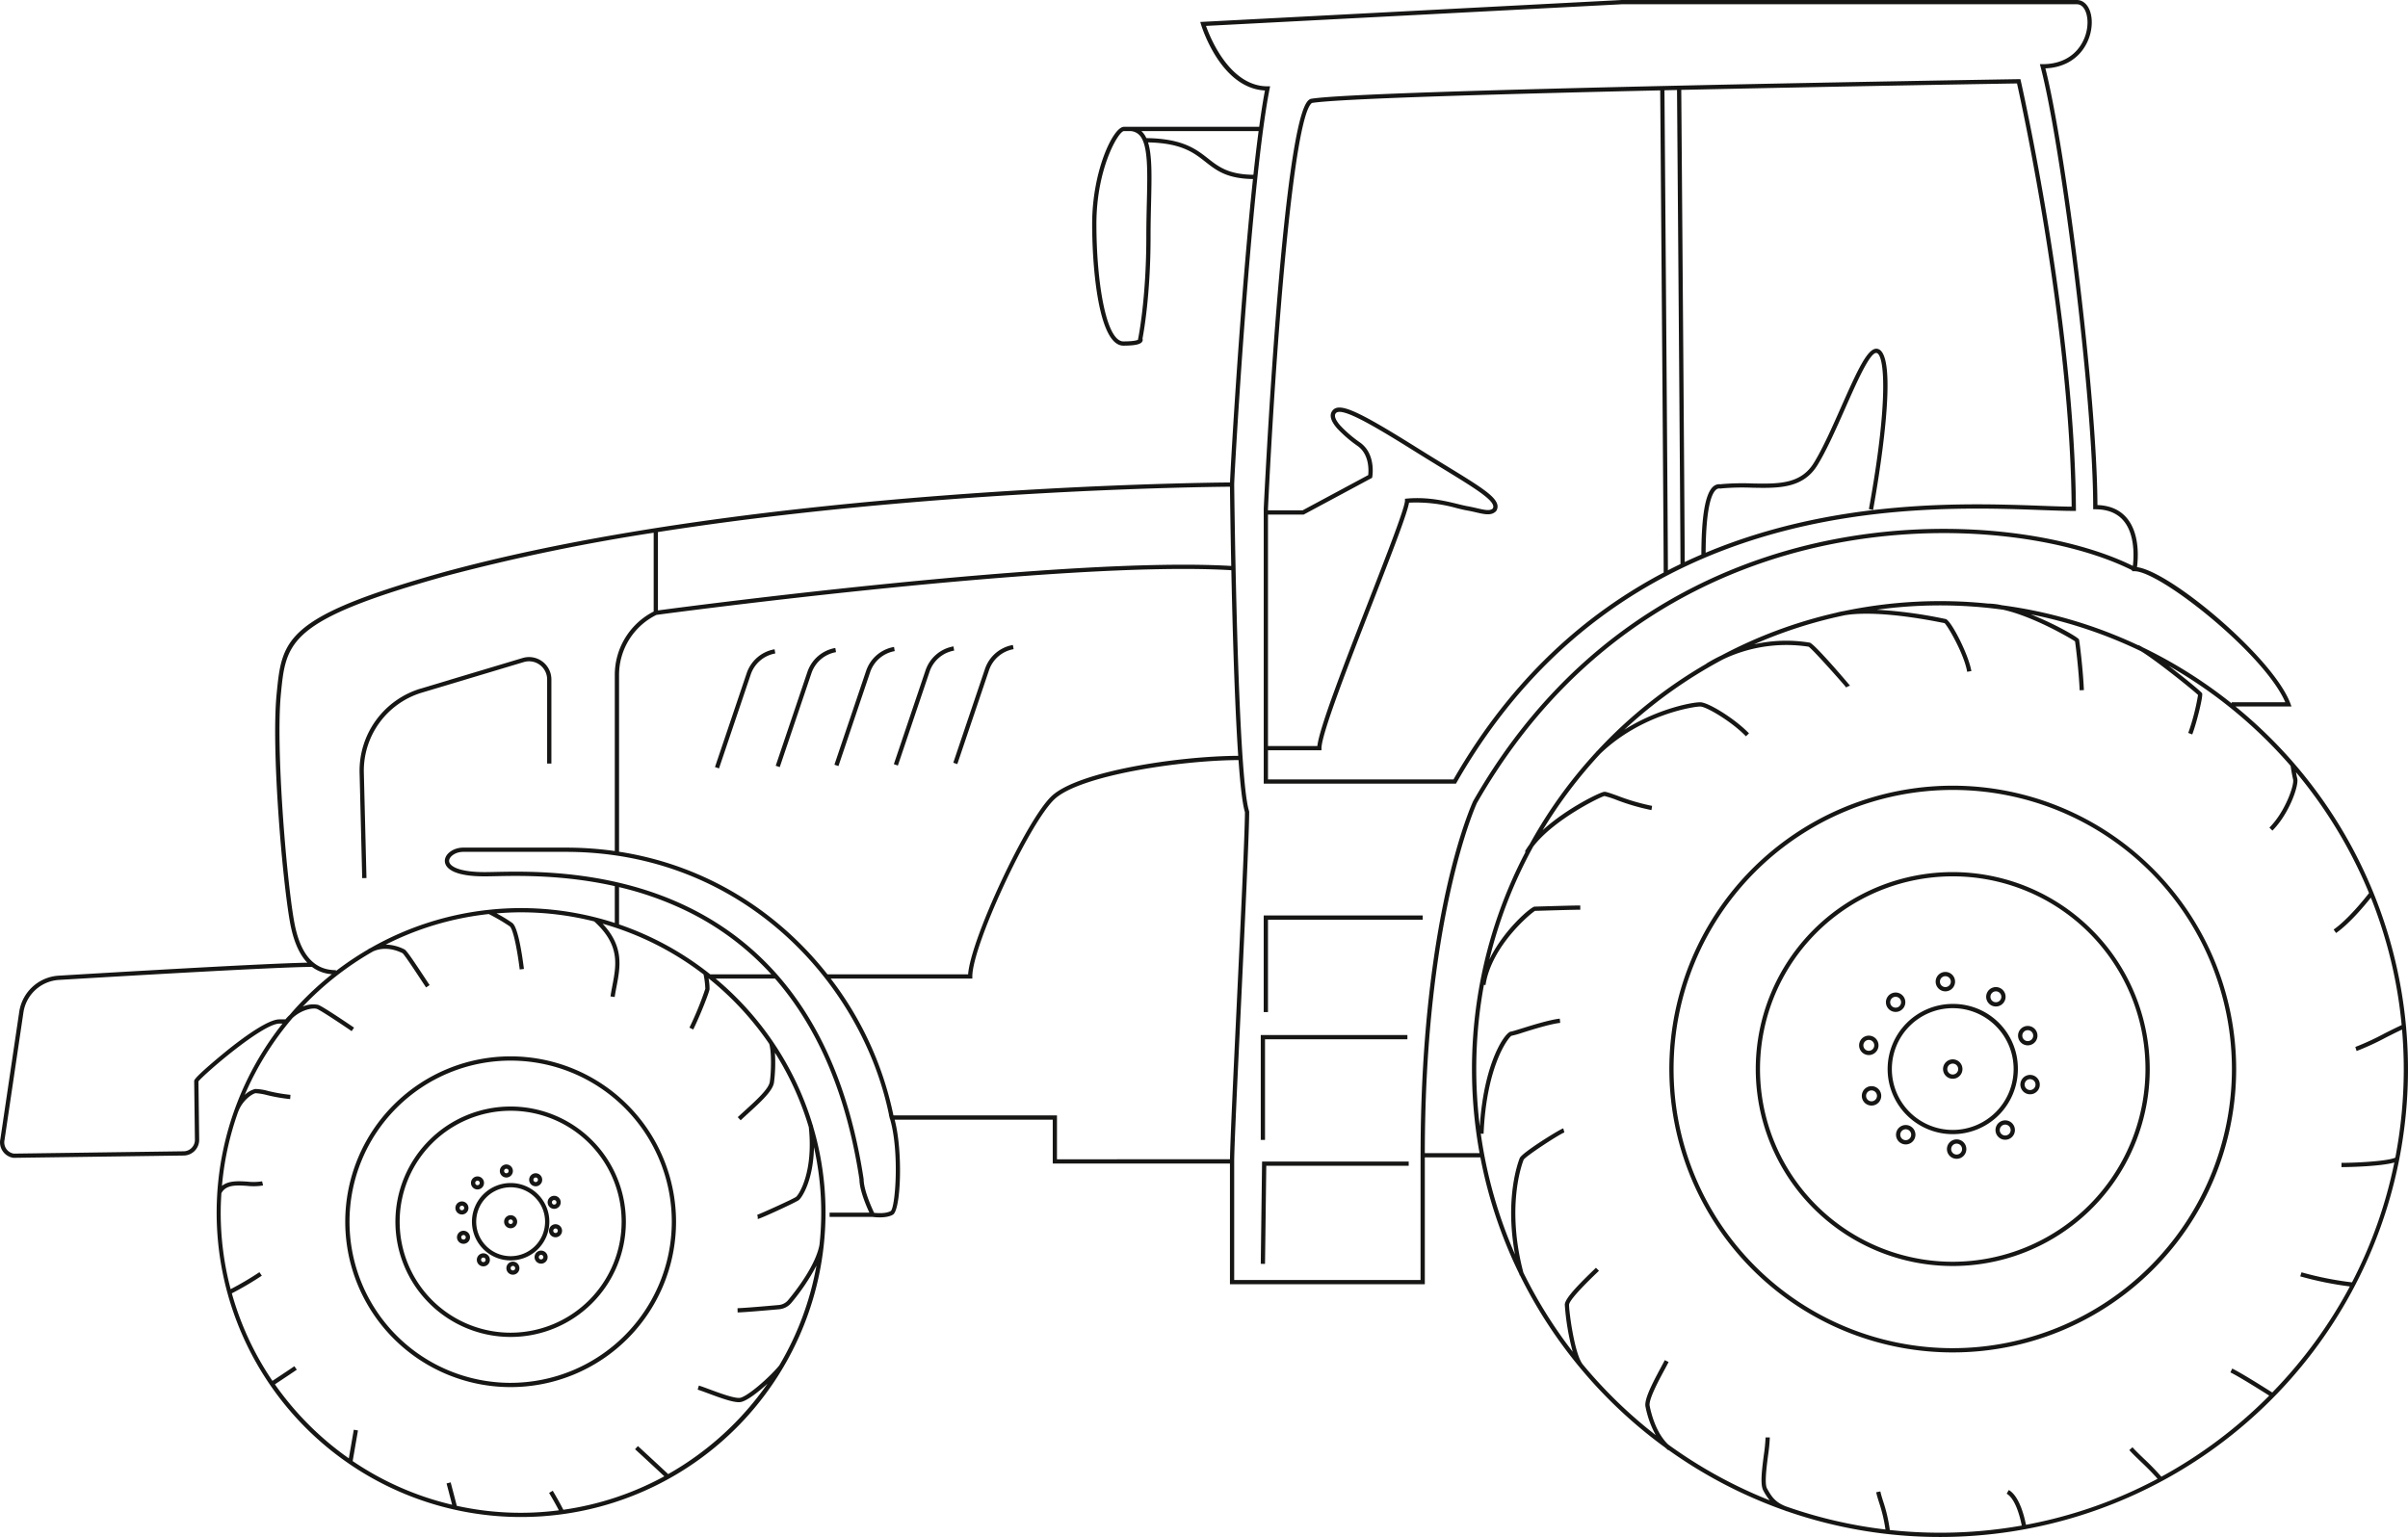
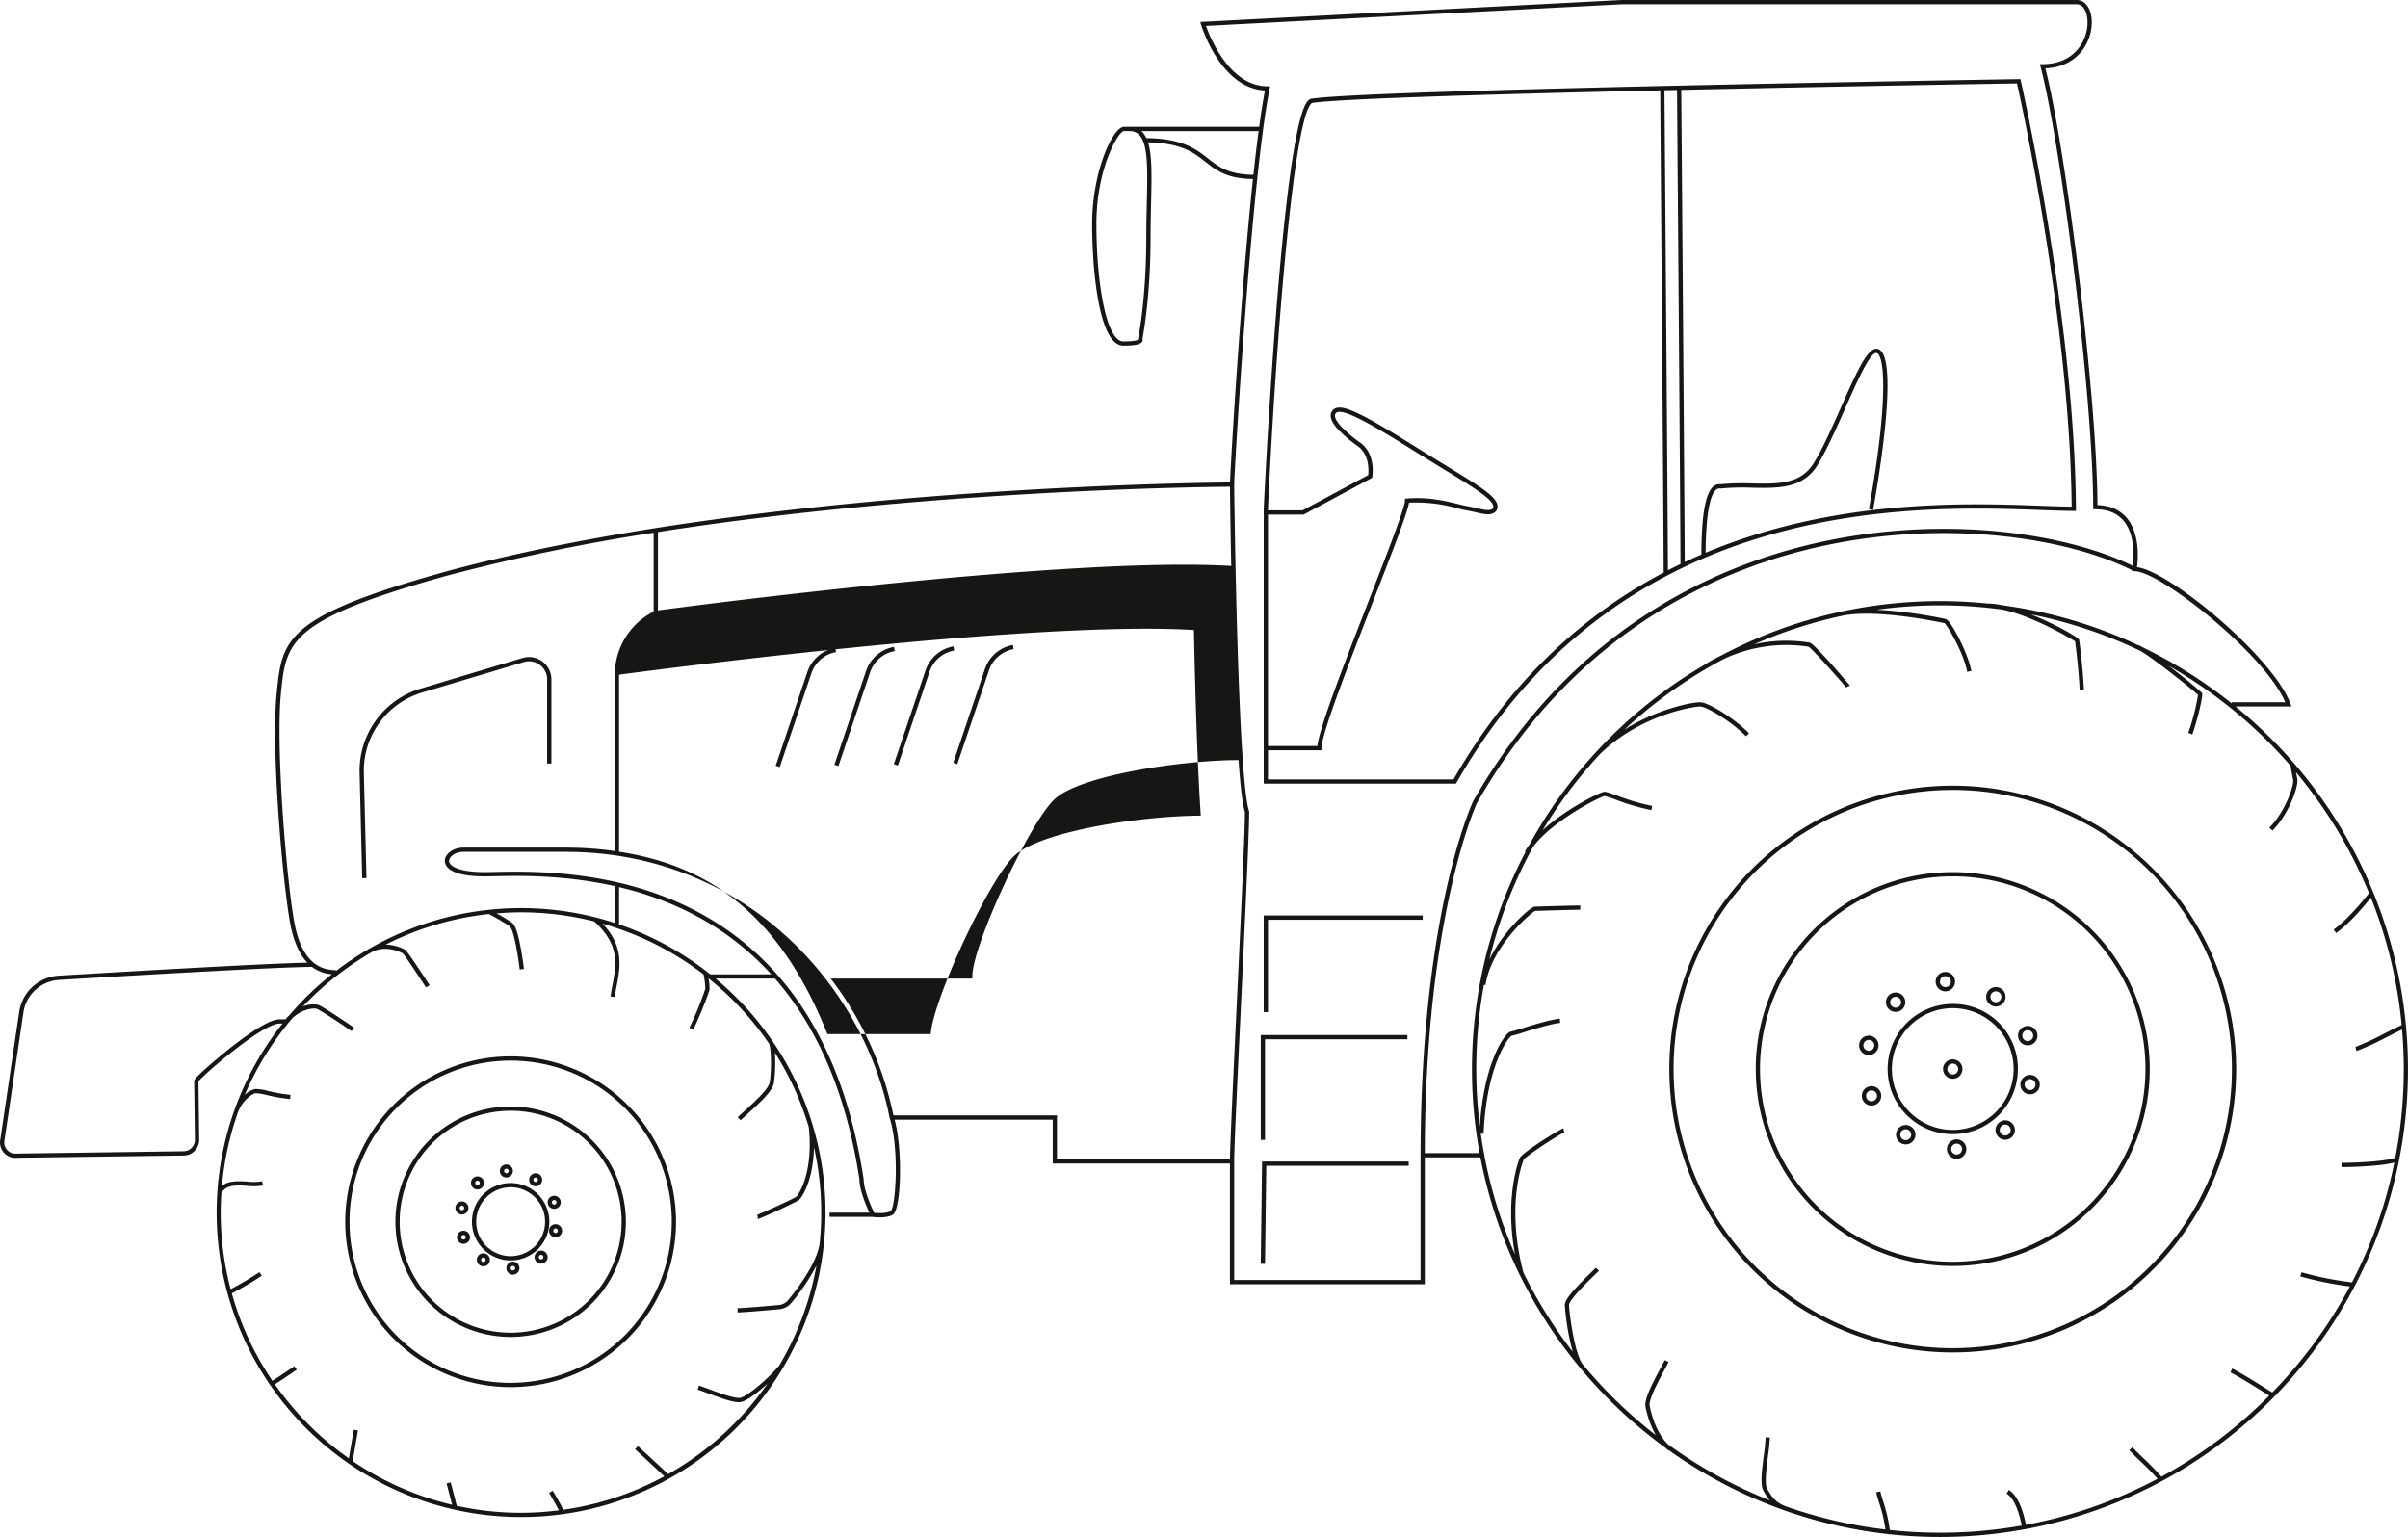
<svg xmlns="http://www.w3.org/2000/svg" width="880" height="561.784" viewBox="0 0 880 561.784">
  <g id="Gruppe_5571" data-name="Gruppe 5571" transform="translate(-50.366 -64.197)">
    <path id="Pfad_1849" data-name="Pfad 1849" d="M417.917,339.935c60.207-105.249,167.846-101.311,213.809-99.623,4.6.169,8.584.314,11.759.314h.784l-.006-.782c-.476-69.739-19.954-155.57-20.152-156.428l-.141-.614-.628.011c-9.789.155-239.941,3.874-258.7,7.2l-.258.093c-1.6.941-6.479,3.8-12.337,77.3-2.879,36.142-4.583,72.045-4.6,72.4l0,100.514h70.252Zm77.239-77.607c-.056-20.149-1.177-164.112-1.265-175.455q2.295-.051,4.589-.1c.106,13.455,1.242,157.031,1.265,173.272Q497.445,261.148,495.155,262.328ZM642.7,239.068c-3.011-.02-6.7-.155-10.918-.309-27.042-.995-75.3-2.752-122.842,17.155.1-16.32,2.1-21.551,3.79-23.015a1.722,1.722,0,0,1,1.455-.465,2.438,2.438,0,0,0,.766-.057,88.231,88.231,0,0,1,10.868-.238c9.606.2,18.673.372,23.978-8.227,3.325-5.387,6.764-13.153,10.089-20.665,4.11-9.292,9.161-20.841,11.535-20.345,2.807.623,4.527,16.667-2.818,57.06l1.53.278c1.729-9.5,9.929-57.012,1.624-58.857-3.381-.732-7.067,7.168-13.292,21.234-3.305,7.463-6.722,15.182-9.991,20.478-4.839,7.84-13.079,7.669-22.624,7.49a89.122,89.122,0,0,0-11.061.246c-.086.009-.171.022-.386.064a3.3,3.3,0,0,0-2.694.83c-2.871,2.492-4.287,10.632-4.331,24.845q-3.045,1.306-6.083,2.741c-.053-19.4-1.161-159.446-1.264-172.575,58.9-1.309,116.017-2.249,122.7-2.357C624.483,92.212,642.113,172.755,642.7,239.068ZM382.682,215.643a45.3,45.3,0,0,1-7.218-6.184c-1.237-1.413-2.543-3.331-1.733-4.463,1.75-2.456,11.832,3.157,28.644,13.685,3.947,2.472,7.533,4.665,10.734,6.622,10.629,6.5,17.651,10.8,18.2,13.436a1.327,1.327,0,0,1-.16,1c-1,1-3.111.513-5.785-.106-1.026-.238-2.13-.494-3.3-.7-1.037-.18-2.254-.477-3.663-.821-4.626-1.127-10.967-2.674-18.631-2l-.71.062v.712c0,2.537-6.736,19.857-13.251,36.6-8.867,22.795-18.024,46.334-18.765,53.068H349V241.971h13.029l25.024-13.444.065-.373C387.172,227.813,388.483,219.786,382.682,215.643ZM349,338.772V328.117h19.555v-.777c0-5.186,9.938-30.738,18.709-53.283,7.7-19.79,12.626-32.577,13.282-36.442a54.686,54.686,0,0,1,17.493,2.015c1.435.35,2.675.653,3.762.841,1.143.2,2.218.448,3.218.679,3.139.726,5.62,1.3,7.322-.412a2.889,2.889,0,0,0,.494-2.318c-.687-3.3-6.778-7.02-18.911-14.443-3.2-1.954-6.778-4.146-10.719-6.613-22.078-13.823-28.394-16.553-30.738-13.273-1.124,1.573-.507,3.725,1.831,6.392a46.978,46.978,0,0,0,7.482,6.427c4.357,3.111,4.019,9.083,3.851,10.616l-23.995,12.89H349v-.549c2.691-57.146,9.175-143.463,16.063-148.349,9.421-1.575,68.179-3.268,127.275-4.609.09,11.664,1.242,159.6,1.267,176.236-28.292,14.913-55.476,38.5-76.81,75.626Z" transform="translate(164.748 10.318)" fill="#161615" />
    <path id="Pfad_1850" data-name="Pfad 1850" d="M405.538,279.447h-58.1v35.318H349V281h56.541Z" transform="translate(164.749 119.371)" fill="#161615" />
    <path id="Pfad_1851" data-name="Pfad 1851" d="M348.3,309.109h52.037v-1.555H346.747v38.334H348.3Z" transform="translate(164.363 134.958)" fill="#161615" />
    <path id="Pfad_1852" data-name="Pfad 1852" d="M346.747,374.685l1.555.021.46-35.851h52.048V337.3H347.228Z" transform="translate(164.363 151.454)" fill="#161615" />
-     <path id="Pfad_1853" data-name="Pfad 1853" d="M230.031,225.6l-11.586,34.3,1.474.5L231.5,226.1a11.591,11.591,0,0,1,8.988-7.714l-.266-1.53A13.136,13.136,0,0,0,230.031,225.6Z" transform="translate(93.211 84.66)" fill="#161615" />
    <path id="Pfad_1854" data-name="Pfad 1854" d="M254.5,216.551a13.141,13.141,0,0,0-10.195,8.746l-11.585,34.3,1.472.5,11.586-34.306a11.591,11.591,0,0,1,8.988-7.714Z" transform="translate(101.129 84.49)" fill="#161615" />
    <path id="Pfad_1855" data-name="Pfad 1855" d="M268.3,216.307a13.136,13.136,0,0,0-10.193,8.746l-11.586,34.3,1.472.5,11.586-34.306a11.588,11.588,0,0,1,8.988-7.714Z" transform="translate(108.781 84.355)" fill="#161615" />
    <path id="Pfad_1856" data-name="Pfad 1856" d="M282.271,216.181a13.143,13.143,0,0,0-10.195,8.746l-11.585,34.3,1.472.5,11.586-34.306a11.591,11.591,0,0,1,8.989-7.714Z" transform="translate(116.529 84.285)" fill="#161615" />
    <path id="Pfad_1857" data-name="Pfad 1857" d="M296.511,217.376l-.267-1.53a13.141,13.141,0,0,0-10.195,8.746l-11.585,34.3,1.472.5,11.585-34.306A11.593,11.593,0,0,1,296.511,217.376Z" transform="translate(124.277 84.099)" fill="#161615" />
    <path id="Pfad_1858" data-name="Pfad 1858" d="M546.37,248.929A103.574,103.574,0,1,0,649.944,352.5,103.693,103.693,0,0,0,546.37,248.929Zm0,205.594A102.02,102.02,0,1,1,648.389,352.5,102.135,102.135,0,0,1,546.37,454.523Z" transform="translate(217.628 102.446)" fill="#161615" />
    <path id="Pfad_1859" data-name="Pfad 1859" d="M535.1,269.246a71.99,71.99,0,1,0,71.989,71.99A72.074,72.074,0,0,0,535.1,269.246Zm0,142.425a70.435,70.435,0,1,1,70.434-70.434A70.514,70.514,0,0,1,535.1,411.671Z" transform="translate(228.895 113.713)" fill="#161615" />
    <path id="Pfad_1860" data-name="Pfad 1860" d="M517.912,300.242a23.8,23.8,0,1,0,23.8,23.805A23.64,23.64,0,0,0,517.912,300.242Zm0,46.054a22.25,22.25,0,1,1,22.247-22.249A22.273,22.273,0,0,1,517.912,346.3Z" transform="translate(246.085 130.902)" fill="#161615" />
    <path id="Pfad_1861" data-name="Pfad 1861" d="M508.952,299.812a3.546,3.546,0,1,0-3.548-3.546A3.55,3.55,0,0,0,508.952,299.812Zm0-5.537a1.991,1.991,0,1,1-1.993,1.991A1.994,1.994,0,0,1,508.952,294.275Z" transform="translate(252.349 126.731)" fill="#161615" />
    <path id="Pfad_1862" data-name="Pfad 1862" d="M497.257,304.654a3.546,3.546,0,1,0-3.546-3.546A3.549,3.549,0,0,0,497.257,304.654Zm0-5.537a1.991,1.991,0,1,1-1.991,1.991A1.994,1.994,0,0,1,497.257,299.117Z" transform="translate(245.864 129.416)" fill="#161615" />
    <path id="Pfad_1863" data-name="Pfad 1863" d="M490.954,314.794a3.547,3.547,0,1,0-3.548-3.546A3.552,3.552,0,0,0,490.954,314.794Zm0-5.539a1.992,1.992,0,1,1-1.993,1.993A2,2,0,0,1,490.954,309.256Z" transform="translate(242.368 135.039)" fill="#161615" />
    <path id="Pfad_1864" data-name="Pfad 1864" d="M491.593,319.576a3.548,3.548,0,1,0,3.546,3.549A3.551,3.551,0,0,0,491.593,319.576Zm0,5.54a1.993,1.993,0,1,1,1.991-1.991A1.994,1.994,0,0,1,491.593,325.116Z" transform="translate(242.723 141.624)" fill="#161615" />
    <path id="Pfad_1865" data-name="Pfad 1865" d="M499.632,328.712a3.547,3.547,0,1,0,3.546,3.546A3.55,3.55,0,0,0,499.632,328.712Zm0,5.539a1.992,1.992,0,1,1,1.991-1.993A2,2,0,0,1,499.632,334.251Z" transform="translate(247.181 146.691)" fill="#161615" />
    <path id="Pfad_1866" data-name="Pfad 1866" d="M511.6,332.092a3.547,3.547,0,1,0,3.546,3.546A3.549,3.549,0,0,0,511.6,332.092Zm0,5.539a1.992,1.992,0,1,1,1.991-1.993A2,2,0,0,1,511.6,337.631Z" transform="translate(253.818 148.565)" fill="#161615" />
    <path id="Pfad_1867" data-name="Pfad 1867" d="M523.018,327.615a3.547,3.547,0,1,0,3.546,3.547A3.551,3.551,0,0,0,523.018,327.615Zm0,5.539a1.992,1.992,0,1,1,1.991-1.991A1.994,1.994,0,0,1,523.018,333.154Z" transform="translate(260.15 146.083)" fill="#161615" />
    <path id="Pfad_1868" data-name="Pfad 1868" d="M528.865,316.928a3.546,3.546,0,1,0,3.546,3.546A3.551,3.551,0,0,0,528.865,316.928Zm0,5.537a1.991,1.991,0,1,1,1.991-1.991A2,2,0,0,1,528.865,322.465Z" transform="translate(263.392 140.156)" fill="#161615" />
    <path id="Pfad_1869" data-name="Pfad 1869" d="M528.317,312.51a3.547,3.547,0,1,0-3.546-3.548A3.551,3.551,0,0,0,528.317,312.51Zm0-5.539a1.992,1.992,0,1,1-1.991,1.991A1.994,1.994,0,0,1,528.317,306.972Z" transform="translate(263.089 133.772)" fill="#161615" />
    <path id="Pfad_1870" data-name="Pfad 1870" d="M520.827,303.375a3.547,3.547,0,1,0-3.548-3.546A3.55,3.55,0,0,0,520.827,303.375Zm0-5.539a1.992,1.992,0,1,1-1.993,1.993A2,2,0,0,1,520.827,297.837Z" transform="translate(258.934 128.706)" fill="#161615" />
    <path id="Pfad_1871" data-name="Pfad 1871" d="M510.686,313.274a3.546,3.546,0,1,0,3.546,3.546A3.549,3.549,0,0,0,510.686,313.274Zm0,5.537a1.991,1.991,0,1,1,1.991-1.991A1.994,1.994,0,0,1,510.686,318.811Z" transform="translate(253.312 138.13)" fill="#161615" />
    <path id="Pfad_1872" data-name="Pfad 1872" d="M191.972,312.569a60.445,60.445,0,1,0,60.446,60.445A60.514,60.514,0,0,0,191.972,312.569Zm0,119.335a58.89,58.89,0,1,1,58.892-58.89A58.959,58.959,0,0,1,191.972,431.9Z" transform="translate(45.009 137.739)" fill="#161615" />
    <path id="Pfad_1873" data-name="Pfad 1873" d="M185.432,324.362a42.112,42.112,0,1,0,42.112,42.112A42.159,42.159,0,0,0,185.432,324.362Zm0,82.669a40.557,40.557,0,1,1,40.557-40.557A40.6,40.6,0,0,1,185.432,407.031Z" transform="translate(51.549 144.279)" fill="#161615" />
    <path id="Pfad_1874" data-name="Pfad 1874" d="M175.454,370.638A14.142,14.142,0,1,0,161.312,356.5,14.158,14.158,0,0,0,175.454,370.638Zm0-26.729A12.587,12.587,0,1,1,162.867,356.5,12.6,12.6,0,0,1,175.454,343.909Z" transform="translate(61.527 154.256)" fill="#161615" />
    <path id="Pfad_1875" data-name="Pfad 1875" d="M170.251,342.756a2.385,2.385,0,1,0-2.383-2.385A2.388,2.388,0,0,0,170.251,342.756Zm0-3.215a.83.83,0,1,1-.829.83A.831.831,0,0,1,170.251,339.542Z" transform="translate(65.163 151.835)" fill="#161615" />
    <path id="Pfad_1876" data-name="Pfad 1876" d="M163.464,345.565a2.384,2.384,0,1,0-2.383-2.383A2.386,2.386,0,0,0,163.464,345.565Zm0-3.213a.829.829,0,1,1-.829.83A.83.83,0,0,1,163.464,342.352Z" transform="translate(61.399 153.393)" fill="#161615" />
    <path id="Pfad_1877" data-name="Pfad 1877" d="M159.807,351.451a2.384,2.384,0,1,0-2.385-2.385A2.387,2.387,0,0,0,159.807,351.451Zm0-3.213a.829.829,0,1,1-.83.829A.831.831,0,0,1,159.807,348.238Z" transform="translate(59.37 156.657)" fill="#161615" />
    <path id="Pfad_1878" data-name="Pfad 1878" d="M160.178,353.575a2.385,2.385,0,1,0,2.385,2.386A2.388,2.388,0,0,0,160.178,353.575Zm0,3.216a.831.831,0,1,1,.83-.83A.831.831,0,0,1,160.178,356.791Z" transform="translate(59.576 160.479)" fill="#161615" />
    <path id="Pfad_1879" data-name="Pfad 1879" d="M164.844,358.878a2.385,2.385,0,1,0,2.385,2.385A2.388,2.388,0,0,0,164.844,358.878Zm0,3.215a.83.83,0,1,1,.83-.83A.832.832,0,0,1,164.844,362.093Z" transform="translate(62.163 163.42)" fill="#161615" />
    <path id="Pfad_1880" data-name="Pfad 1880" d="M171.79,360.84a2.384,2.384,0,1,0,2.385,2.385A2.388,2.388,0,0,0,171.79,360.84Zm0,3.213a.829.829,0,1,1,.83-.829A.831.831,0,0,1,171.79,364.053Z" transform="translate(66.015 164.508)" fill="#161615" />
    <path id="Pfad_1881" data-name="Pfad 1881" d="M178.418,358.241a2.385,2.385,0,1,0,2.385,2.386A2.388,2.388,0,0,0,178.418,358.241Zm0,3.216a.831.831,0,1,1,.83-.83A.831.831,0,0,1,178.418,361.457Z" transform="translate(69.691 163.067)" fill="#161615" />
    <path id="Pfad_1882" data-name="Pfad 1882" d="M181.812,352.038a2.385,2.385,0,1,0,2.385,2.385A2.387,2.387,0,0,0,181.812,352.038Zm0,3.215a.83.83,0,1,1,.83-.83A.832.832,0,0,1,181.812,355.253Z" transform="translate(71.573 159.627)" fill="#161615" />
    <path id="Pfad_1883" data-name="Pfad 1883" d="M181.494,350.126a2.385,2.385,0,1,0-2.385-2.385A2.387,2.387,0,0,0,181.494,350.126Zm0-3.215a.83.83,0,1,1-.83.83A.831.831,0,0,1,181.494,346.912Z" transform="translate(71.397 155.922)" fill="#161615" />
    <path id="Pfad_1884" data-name="Pfad 1884" d="M177.144,344.823a2.384,2.384,0,1,0-2.383-2.385A2.387,2.387,0,0,0,177.144,344.823Zm0-3.213a.829.829,0,1,1-.829.829A.831.831,0,0,1,177.144,341.61Z" transform="translate(68.985 152.981)" fill="#161615" />
-     <path id="Pfad_1885" data-name="Pfad 1885" d="M171.26,354.686a2.385,2.385,0,1,0-2.385-2.385A2.387,2.387,0,0,0,171.26,354.686Zm0-3.215a.83.83,0,1,1-.83.83A.83.83,0,0,1,171.26,351.472Z" transform="translate(65.721 158.451)" fill="#161615" />
    <path id="Pfad_1886" data-name="Pfad 1886" d="M137.416,299.456l-.958-38.525A29.808,29.808,0,0,1,157.644,231.7l37.271-11.182a6.622,6.622,0,0,1,8.525,6.343v30.757h1.555V226.866a8.175,8.175,0,0,0-10.526-7.83L157.2,230.217A31.361,31.361,0,0,0,134.9,260.97l.958,38.525Z" transform="translate(46.876 85.673)" fill="#161615" />
-     <path id="Pfad_1887" data-name="Pfad 1887" d="M867.32,322.423h20.461l-.387-1.048c-6.187-16.74-43.809-48.305-56.064-49.883.382-2.857,1.16-12.091-3.689-17.912-2.511-3.014-6.131-4.619-10.77-4.779-.146-40.046-11.623-130.537-19.023-159.617,6.652-.271,10.608-3.215,12.78-5.7A17.134,17.134,0,0,0,814.8,72.362c0-4.807-2.254-8.165-5.48-8.165l-166.256,0L489,72.223l.288.948c.292.967,7.227,23.266,23.351,24.1-.712,3.728-1.415,8.222-2.1,13.282h-47.49a.67.67,0,0,0-.079,0H461.1c-3.922,0-11.608,16.077-11.608,35.509,0,16.519,2.4,44.473,11.421,44.473,5.511,0,6.607-.866,6.944-1.62a1.257,1.257,0,0,0,.033-.953c.409-2.1,2.951-16,2.951-37.232,0-4.406.095-8.48.188-12.416.225-9.638.4-17.265-1.108-22.076,12.231.267,16.67,3.731,20.946,7.093,4.036,3.174,7.869,6.169,17.392,6.3-4.572,42.971-8.074,103.038-8.392,110.907-12.446.093-173.591,1.968-286.385,32.523-59.243,16.509-60.051,24.733-62.021,44.754-2,20.351,2.046,67.425,4.835,83.225,1.211,6.857,3.328,11.836,6.378,15.026-15.207.277-68.082,3.38-90.9,4.751A15.544,15.544,0,0,0,57.4,434l-6.9,46.555a5.7,5.7,0,0,0,4.791,6.843l62.152-.841a5.723,5.723,0,0,0,5.715-5.722l-.269-21.375c1.893-2.469,23.35-21.125,29.6-21.125H153.6A111.252,111.252,0,1,0,351.4,519.4l0-.008h0a110.627,110.627,0,0,0-3.916-43.5c-.014-.137-.02-.261-.036-.4l-.075.008a111.592,111.592,0,0,0-35.488-53.622h21.7c15.84,18.154,26.185,42.7,30.86,73.4,0,3.885,2.5,9.724,3.632,12.157H353.541v1.555l15.65-.009c.2.03,4.828.72,7.473-.79,2.949-1.685,3.731-23.177.644-34.745h57.78v16.029h64.757v44.129h71.219v-46.37h20.309A169.611,169.611,0,0,0,605.6,529.859c.047.176.079.342.126.519l.117-.031a172.161,172.161,0,0,0,53.116,63c.353.337.72.661,1.105.962l.078-.1a170.769,170.769,0,0,0,42.384,22.065c.263.1.494.208.777.3l.008-.026a170.276,170.276,0,0,0,56.019,9.432h0A170.962,170.962,0,0,0,867.32,322.423ZM469.474,138.283c-.089,3.762-.188,8.026-.188,12.452,0,22.795-2.943,37.045-2.972,37.187l-.081.382.056.064c-.4.207-1.656.617-5.376.617-6.409,0-9.867-22.114-9.867-42.918,0-20.4,8.109-33.955,10.053-33.955h1.943a4.9,4.9,0,0,1,3.658,1.4C469.978,116.856,469.755,126.311,469.474,138.283Zm22.353-16.169c-4.342-3.414-9.273-7.264-22.523-7.436a8.034,8.034,0,0,0-1.494-2.253c-.109-.109-.219-.215-.333-.314h42.847c-.648,4.891-1.284,10.269-1.9,15.972C499.317,127.987,495.67,125.136,491.827,122.114ZM276.6,375.511v-64.7a24.45,24.45,0,0,1,13.672-21.863c4.866-.654,149.582-20.006,210.081-16.332.443,21.276,1.225,48.849,2.515,67.843-22.314.127-58.562,5.7-68.176,14.709-9.222,8.646-29.658,52.513-30.522,65.155H352.757C335.094,397.911,309.088,380.54,276.6,375.511ZM500.32,271.06c-59.019-3.54-197.277,14.621-209.51,16.251V258.669c97.718-15.325,199.289-16.5,209.042-16.572C499.888,245.287,500.024,256.578,500.32,271.06Zm-347.3,46.761c1.879-19.121,2.658-27.035,60.872-43.257a726.953,726.953,0,0,1,75.359-15.653v28.806a26.02,26.02,0,0,0-14.21,23.1v64.445a127.577,127.577,0,0,0-17.893-1.25h-37.5c-3.58,0-6.72,2.267-6.72,4.853,0,.947.454,2.733,3.5,4.039,2.5,1.073,6.218,1.615,11.042,1.615,1.076,0,2.4-.028,3.938-.061,8.614-.185,25.136-.535,43.63,3.63v13.458a110.92,110.92,0,0,0-89.229,9.146c-.278.131-.561.247-.832.4l.034.059a111.666,111.666,0,0,0-11.868,7.95v-.3c-8.171,0-13.184-5.895-15.323-18.021C155.015,384.836,151.09,337.474,153.024,317.821Zm1.66,118.962h-2.2c-3.942,0-12.124,5.823-18.291,10.708-.129.1-12.861,10.329-12.861,11.776l.27,21.58a4.167,4.167,0,0,1-4.171,4.158l-62.024.852a4.163,4.163,0,0,1-3.378-5.024l6.908-46.6a13.984,13.984,0,0,1,12.931-11.858c23.748-1.427,80.071-4.732,92.508-4.768a13.682,13.682,0,0,0,7.272,2.677,112.215,112.215,0,0,0-15.4,14.852A16.5,16.5,0,0,0,154.684,436.783Zm176.8,8.97c.9,2.854.749,10.358.2,13.906-.39,2.537-4.768,6.529-9,10.392-.9.824-1.814,1.654-2.7,2.481l1.06,1.136c.881-.822,1.788-1.649,2.686-2.47,4.637-4.228,9.018-8.224,9.491-11.3a57.2,57.2,0,0,0,.34-10.939,109.2,109.2,0,0,1,12.381,27.225c1.732,16.293-3.5,24.5-4.622,25.453-.877.741-13.136,6.248-14.226,6.59l.193.752v.777c.768,0,14.117-6.154,15.036-6.932,1.241-1.049,5.3-7.35,5.509-19.345a108.9,108.9,0,0,1,2.024,35.673c-1.385,7.5-8.479,16.659-11.468,20.253a4.987,4.987,0,0,1-3.412,1.788c-4.533.409-12.522,1.1-15.079,1.167l.037,1.555c2.6-.065,10.629-.763,15.182-1.172a6.541,6.541,0,0,0,4.468-2.344,76.26,76.26,0,0,0,9.159-13.612,108.975,108.975,0,0,1-13.629,36.557l-.008-.006c-3.858,4.639-11.628,11.311-14.29,11.781-1.911.312-7.381-1.7-11.006-3.05-1.628-.6-3.034-1.129-4.034-1.427l-.446,1.488c.951.284,2.335.8,3.939,1.4,4.816,1.792,8.757,3.182,11.072,3.182a4.42,4.42,0,0,0,.746-.059c2.139-.376,6.151-3.392,9.769-6.708a110.529,110.529,0,0,1-36.3,33.05c-1.907-1.8-9.436-8.771-11.065-10.245l-1.043,1.154c1.541,1.393,8.376,7.723,10.7,9.9a108.914,108.914,0,0,1-36.905,12.225c-1.634-3.23-3.852-6.912-3.876-6.952l-1.332.8c.023.037,2,3.311,3.569,6.357a108.138,108.138,0,0,1-37.31-1.646c-.547-2.235-2.158-8.3-2.229-8.567l-1.5.4c.016.061,1.365,5.142,2.03,7.777a109.2,109.2,0,0,1-36.343-15.961l1.94-11.194-1.531-.264-1.813,10.461a110.606,110.606,0,0,1-27.012-27.051c.77-.515,1.618-1.077,2.518-1.674,1.859-1.233,3.865-2.562,5.477-3.675l-.881-1.278c-1.606,1.107-3.6,2.43-5.455,3.656-.916.606-1.78,1.181-2.562,1.7a109.3,109.3,0,0,1-14.84-31.985,118.694,118.694,0,0,0,10.96-6.454l-.885-1.278a115.115,115.115,0,0,1-10.51,6.2,109.512,109.512,0,0,1-3.633-28c0-2.385.1-4.746.253-7.094,1.721-3.131,5.444-2.915,9.388-2.661a21.058,21.058,0,0,0,5.837-.146l-.351-1.516a20.069,20.069,0,0,1-5.388.11c-3.257-.205-6.854-.42-9.282,1.558a108.927,108.927,0,0,1,5.935-27.127l.017.006c1.5-4.121,5.155-6.607,6.385-6.759a22.538,22.538,0,0,1,4.27.732,62.88,62.88,0,0,0,8.317,1.426l.118-1.548a61.9,61.9,0,0,1-8.1-1.4,19.084,19.084,0,0,0-4.8-.757,8.461,8.461,0,0,0-3.824,2.192,109.886,109.886,0,0,1,17.5-28.152c3.5-3.2,7.575-3.739,8.836-3.313,1.219.406,8.289,5.09,12.744,8.138l.878-1.284c-1.153-.788-11.316-7.725-13.13-8.329a9.334,9.334,0,0,0-5.614.651,110.454,110.454,0,0,1,25.734-20.2c4.325-1.906,8.522-.435,10.736.676.742.6,5.1,7.227,7.2,10.414l1.39,2.1,1.293-.861-1.385-2.1c-5.355-8.137-7.089-10.585-7.8-10.941a15.573,15.573,0,0,0-6.853-1.752,108.819,108.819,0,0,1,37.666-11.17,70.732,70.732,0,0,1,7.67,4.5c1.105.883,2.567,7.216,3.635,15.76l1.542-.194c-.7-5.567-2.169-15.151-4.205-16.78a49.915,49.915,0,0,0-5.8-3.527c2.943-.238,5.909-.393,8.912-.393A109.531,109.531,0,0,1,267.5,400.98c9.488,8.58,8.123,15.8,6.663,23.446-.25,1.318-.5,2.638-.7,3.973l1.537.227c.194-1.311.443-2.612.692-3.908,1.368-7.165,2.753-14.557-5.118-22.9a109.443,109.443,0,0,1,36.91,18.548,31.955,31.955,0,0,1,.644,5.222,116.753,116.753,0,0,1-5.812,14.223l1.4.686c2.529-5.142,5.752-13.374,5.952-14.67a19.446,19.446,0,0,0-.364-4.033A110.59,110.59,0,0,1,331.486,445.753Zm-21.543-25.427q-.518-.41-1.04-.816l-.008-.036-.031,0A111.137,111.137,0,0,0,276.6,402.071V388.45a118.3,118.3,0,0,1,24.707,8.737,101.845,101.845,0,0,1,30.914,23.14Zm65.949,86.516c-1.749,1-4.844.785-6.067.656-.777-1.625-3.827-8.253-3.835-12.334-7.42-48.784-28.952-82.218-64-99.376C273.815,382,244.074,382.627,231.38,382.9c-1.527.034-2.837.061-3.9.061-4.547,0-8.154-.515-10.43-1.489-1.651-.707-2.559-1.635-2.559-2.61,0-1.527,2.257-3.3,5.166-3.3h37.5c64.936,0,108.37,48.251,118.135,96.33h-.056l.188.622c.04.205.092.412.131.617l.048-.009C379.146,485.152,377.568,505.621,375.892,506.843Zm60.749-18.919V471.894H376.875a123.1,123.1,0,0,0-22.933-50.013H405.7V421.1c0-11.292,20.789-56.106,30.059-64.8,9.212-8.639,45.661-14.178,67.221-14.291.65,9.122,1.425,16.066,2.347,19.033-.016,7.571-1.533,39.5-3,70.375-1.222,25.7-2.377,50.024-2.473,56.5Zm132.867,44.13H501.4V488.7c0-5.013,1.2-30.362,2.48-57.2,1.475-31.063,3-63.187,3-70.571l-.037-.239c-4.286-13.214-5.43-118.192-5.443-119.377,0-3.543,6.094-110.083,12.939-144.64l.183-.928h-.945c-13.8,0-20.94-17.734-22.481-22.075l152.012-7.917H809.322c2.7,0,3.925,3.428,3.925,6.61a15.559,15.559,0,0,1-3.79,10.1c-2.965,3.394-7.325,5.188-12.608,5.188h-1.01l.258.976c7.415,28.1,19.221,120.941,19.221,160.941v.777h.777c4.527,0,8.008,1.422,10.349,4.227,4.28,5.132,3.718,13.56,3.37,16.468-23.071-11.4-66.167-18.6-111.675-9.223-38.765,7.987-92.672,30.973-129.394,95.175-.05.1-4.881,10.44-9.637,31.482-4.353,19.272-9.534,51.755-9.593,97.212h-.006Zm1.561-46.37c.114-86.88,18.89-127.625,19.051-127.975C626.527,294.064,680,271.26,718.452,263.337c45.441-9.362,88.4-2.1,111.113,9.31l-.061.339h.931c9.372,0,47.5,30.225,55.083,47.882H865.91v.418a171.482,171.482,0,0,0-32.539-20.5,12.594,12.594,0,0,0-1.559-.832l-.036.087a169.537,169.537,0,0,0-49.808-14.624,25.851,25.851,0,0,0-5.169-.616,171.9,171.9,0,0,0-52.541,2.738,27.02,27.02,0,0,0-2.895.631A169.857,169.857,0,0,0,679.379,303.8a56.027,56.027,0,0,0-5.435,2.946l.026.044A172.157,172.157,0,0,0,634.1,338.6c-.137.132-.278.26-.414.393l.023.025a171.913,171.913,0,0,0-24.369,33.818,23.78,23.78,0,0,0-1.705,2.576l.25.14a171.008,171.008,0,0,0-16.816,110.135Zm354.663,1.638c-2.6,1.27-13.781,1.911-19.665,1.911v1.555c3.244,0,14.652-.308,19.315-1.693A167.436,167.436,0,0,1,909.9,532.913a120.16,120.16,0,0,1-18.453-3.672l-.466,1.481a123.411,123.411,0,0,0,18.143,3.686,169.934,169.934,0,0,1-28.365,38.76l-.019-.012c-7.577-4.79-12.494-7.728-14.614-8.732l-.664,1.405c1.4.665,5.012,2.683,14.185,8.477-.159.16-.312.323-.471.483a170.091,170.091,0,0,1-38.936,29.159,92.749,92.749,0,0,0-6.506-6.694c-1.5-1.438-2.927-2.8-4.05-4.067l-1.166,1.029c1.166,1.32,2.613,2.7,4.143,4.163,1.931,1.842,4.087,3.924,6.181,6.33a167.534,167.534,0,0,1-48.1,16.819c-.48-2.548-2.256-10.38-6.259-12.716l-.783,1.343c3.408,1.987,5.057,9.288,5.511,11.658a171.114,171.114,0,0,1-48.216,1.618,56.89,56.89,0,0,0-2.434-10.492c-.423-1.343-.788-2.506-1.023-3.616l-1.52.319c.249,1.185.625,2.38,1.06,3.765a55.624,55.624,0,0,1,2.326,9.84,168.1,168.1,0,0,1-36.447-8.477c-4.008-1.561-5.287-3.764-6.834-6.515-.961-1.71-.191-7.669.37-12.018a62.206,62.206,0,0,0,.653-6.635h-1.555a61.967,61.967,0,0,1-.639,6.436c-.687,5.32-1.4,10.821-.183,12.979a22.53,22.53,0,0,0,2.34,3.574,169.418,169.418,0,0,1-37.132-20.438c-4.4-4.225-6.169-11.18-6.744-14.129-.446-2.281,3.415-9.436,5.491-13.282.611-1.13,1.121-2.077,1.432-2.716l-1.4-.681c-.306.626-.807,1.553-1.4,2.658-3.268,6.057-6.159,11.707-5.649,14.318a35.718,35.718,0,0,0,3.756,10.442,171.011,171.011,0,0,1-26.787-26l.011-.008c-2.938-3.857-4.911-19.009-4.911-21.622,0-.888,1.73-3.61,9.974-11.526.432-.414.762-.731.953-.923l-1.1-1.1c-.187.188-.508.5-.931.9-7.423,7.129-10.451,10.792-10.451,12.646a89.023,89.023,0,0,0,2.895,17.156,169.859,169.859,0,0,1-18.038-28.974c-6.3-23.99-.566-39.528.109-41.213.726-1.312,13.329-9.52,14.88-9.973l-.415-1.5c-1.363.378-15.113,8.906-15.9,10.871-.633,1.581-5.478,14.73-1.729,35.223a168.039,168.039,0,0,1-12.508-44.167l1.024.045c1.073-24.769,8.9-34.987,10.17-35.8a36.211,36.211,0,0,0,4.239-1.206c4-1.247,10.055-3.128,13.6-3.521l-.171-1.545c-3.69.41-9.828,2.318-13.888,3.582-1.769.549-3.6,1.119-3.928,1.146-1.968,0-9.842,10.782-11.406,34.6a170,170,0,0,1,1.517-51.694l.574.087c2.172-14.4,16.662-26.308,18.1-27.118.468-.009,1.788-.047,3.507-.1,4.185-.124,10.51-.312,13.018-.312v-1.555c-2.529,0-8.869.188-13.065.312-1.924.057-3.339.1-3.6.1-1.278,0-11.308,8.446-16.565,19.384a168.372,168.372,0,0,1,16.025-41.3c7.515-9.927,24.8-18.33,26.054-18.5a32.913,32.913,0,0,1,4.272,1.371,78.886,78.886,0,0,0,12.894,3.764l.239-1.536a78,78,0,0,1-12.612-3.692c-2.772-.987-4.134-1.461-4.793-1.461-1.363,0-13.893,6.058-22.594,14.047A170.588,170.588,0,0,1,635.2,339.694c15.051-14.532,34.852-17.391,36.633-17.246,2.428.188,11.538,5.632,16.578,10.876l1.119-1.079c-5.146-5.352-14.566-11.114-17.579-11.347-2.514-.177-15.445,2.144-27.957,10a170.331,170.331,0,0,1,36.083-25.711,53.593,53.593,0,0,1,31.233-4.612c1.363.74,13.181,14.1,13.736,14.9l.662-.4.738-.244c-.047-.138-13-15.4-14.712-15.74a52.91,52.91,0,0,0-20.354.622,167.915,167.915,0,0,1,30.036-9.957l0,.012c.1-.03.215-.053.317-.082q1.432-.326,2.871-.626c7.835-1.265,20.276-.319,35.657,2.75.333.067.583.117.742.145,1.2,1.1,7.134,11.221,8.263,17.787l1.534-.264c-1.08-6.274-7.6-18.809-9.43-19.036-.087-.012-.364-.068-.8-.157a163.882,163.882,0,0,0-24.352-3.224,170.106,170.106,0,0,1,40.44-.7v.006l.045,0c1.906.2,3.8.434,5.685.69,10.891,2.4,24.474,10.324,26.294,11.558.264,1.667,1.39,10.759,1.685,17.887l1.555-.064c-.326-7.816-1.626-18.007-1.791-18.5-.25-.749-8.58-5.595-17.6-9.183A168.133,168.133,0,0,1,832.726,302.2c5.5,3.3,19.165,14.3,20.912,16.02a81.226,81.226,0,0,1-3.574,13.868l1.452.561c1.545-4,4.036-13.957,3.61-15.025-.219-.549-6.263-5.526-12.239-10.081a170.679,170.679,0,0,1,44.577,36.591c.112.765.456,2.985.919,4.987.47,2.04-2.912,11.819-8.664,17.571l1.1,1.1c5.988-5.988,9.707-16.29,9.079-19.02-.177-.765-.336-1.572-.473-2.318a169.686,169.686,0,0,1,26.7,44.175c-1.22,1.572-7.572,9.587-12.934,13.323l.889,1.276c5.023-3.5,10.678-10.36,12.723-12.942a168.111,168.111,0,0,1,11.246,46.592c-1.785.807-4.014,1.924-6.389,3.123a95.681,95.681,0,0,1-10.546,4.874l.47,1.482a95.611,95.611,0,0,0,10.776-4.968c2.141-1.077,4.166-2.1,5.836-2.87.4,4.759.62,9.57.62,14.433A171.182,171.182,0,0,1,925.733,487.322Z" transform="translate(0 0)" fill="#161615" />
+     <path id="Pfad_1887" data-name="Pfad 1887" d="M867.32,322.423h20.461l-.387-1.048c-6.187-16.74-43.809-48.305-56.064-49.883.382-2.857,1.16-12.091-3.689-17.912-2.511-3.014-6.131-4.619-10.77-4.779-.146-40.046-11.623-130.537-19.023-159.617,6.652-.271,10.608-3.215,12.78-5.7A17.134,17.134,0,0,0,814.8,72.362c0-4.807-2.254-8.165-5.48-8.165l-166.256,0L489,72.223l.288.948c.292.967,7.227,23.266,23.351,24.1-.712,3.728-1.415,8.222-2.1,13.282h-47.49a.67.67,0,0,0-.079,0H461.1c-3.922,0-11.608,16.077-11.608,35.509,0,16.519,2.4,44.473,11.421,44.473,5.511,0,6.607-.866,6.944-1.62a1.257,1.257,0,0,0,.033-.953c.409-2.1,2.951-16,2.951-37.232,0-4.406.095-8.48.188-12.416.225-9.638.4-17.265-1.108-22.076,12.231.267,16.67,3.731,20.946,7.093,4.036,3.174,7.869,6.169,17.392,6.3-4.572,42.971-8.074,103.038-8.392,110.907-12.446.093-173.591,1.968-286.385,32.523-59.243,16.509-60.051,24.733-62.021,44.754-2,20.351,2.046,67.425,4.835,83.225,1.211,6.857,3.328,11.836,6.378,15.026-15.207.277-68.082,3.38-90.9,4.751A15.544,15.544,0,0,0,57.4,434l-6.9,46.555a5.7,5.7,0,0,0,4.791,6.843l62.152-.841a5.723,5.723,0,0,0,5.715-5.722l-.269-21.375c1.893-2.469,23.35-21.125,29.6-21.125H153.6A111.252,111.252,0,1,0,351.4,519.4l0-.008h0a110.627,110.627,0,0,0-3.916-43.5c-.014-.137-.02-.261-.036-.4l-.075.008a111.592,111.592,0,0,0-35.488-53.622h21.7c15.84,18.154,26.185,42.7,30.86,73.4,0,3.885,2.5,9.724,3.632,12.157H353.541v1.555l15.65-.009c.2.03,4.828.72,7.473-.79,2.949-1.685,3.731-23.177.644-34.745h57.78v16.029h64.757v44.129h71.219v-46.37h20.309A169.611,169.611,0,0,0,605.6,529.859c.047.176.079.342.126.519l.117-.031a172.161,172.161,0,0,0,53.116,63c.353.337.72.661,1.105.962l.078-.1a170.769,170.769,0,0,0,42.384,22.065c.263.1.494.208.777.3l.008-.026a170.276,170.276,0,0,0,56.019,9.432h0A170.962,170.962,0,0,0,867.32,322.423ZM469.474,138.283c-.089,3.762-.188,8.026-.188,12.452,0,22.795-2.943,37.045-2.972,37.187l-.081.382.056.064c-.4.207-1.656.617-5.376.617-6.409,0-9.867-22.114-9.867-42.918,0-20.4,8.109-33.955,10.053-33.955h1.943a4.9,4.9,0,0,1,3.658,1.4C469.978,116.856,469.755,126.311,469.474,138.283Zm22.353-16.169c-4.342-3.414-9.273-7.264-22.523-7.436a8.034,8.034,0,0,0-1.494-2.253c-.109-.109-.219-.215-.333-.314h42.847c-.648,4.891-1.284,10.269-1.9,15.972C499.317,127.987,495.67,125.136,491.827,122.114ZM276.6,375.511v-64.7c4.866-.654,149.582-20.006,210.081-16.332.443,21.276,1.225,48.849,2.515,67.843-22.314.127-58.562,5.7-68.176,14.709-9.222,8.646-29.658,52.513-30.522,65.155H352.757C335.094,397.911,309.088,380.54,276.6,375.511ZM500.32,271.06c-59.019-3.54-197.277,14.621-209.51,16.251V258.669c97.718-15.325,199.289-16.5,209.042-16.572C499.888,245.287,500.024,256.578,500.32,271.06Zm-347.3,46.761c1.879-19.121,2.658-27.035,60.872-43.257a726.953,726.953,0,0,1,75.359-15.653v28.806a26.02,26.02,0,0,0-14.21,23.1v64.445a127.577,127.577,0,0,0-17.893-1.25h-37.5c-3.58,0-6.72,2.267-6.72,4.853,0,.947.454,2.733,3.5,4.039,2.5,1.073,6.218,1.615,11.042,1.615,1.076,0,2.4-.028,3.938-.061,8.614-.185,25.136-.535,43.63,3.63v13.458a110.92,110.92,0,0,0-89.229,9.146c-.278.131-.561.247-.832.4l.034.059a111.666,111.666,0,0,0-11.868,7.95v-.3c-8.171,0-13.184-5.895-15.323-18.021C155.015,384.836,151.09,337.474,153.024,317.821Zm1.66,118.962h-2.2c-3.942,0-12.124,5.823-18.291,10.708-.129.1-12.861,10.329-12.861,11.776l.27,21.58a4.167,4.167,0,0,1-4.171,4.158l-62.024.852a4.163,4.163,0,0,1-3.378-5.024l6.908-46.6a13.984,13.984,0,0,1,12.931-11.858c23.748-1.427,80.071-4.732,92.508-4.768a13.682,13.682,0,0,0,7.272,2.677,112.215,112.215,0,0,0-15.4,14.852A16.5,16.5,0,0,0,154.684,436.783Zm176.8,8.97c.9,2.854.749,10.358.2,13.906-.39,2.537-4.768,6.529-9,10.392-.9.824-1.814,1.654-2.7,2.481l1.06,1.136c.881-.822,1.788-1.649,2.686-2.47,4.637-4.228,9.018-8.224,9.491-11.3a57.2,57.2,0,0,0,.34-10.939,109.2,109.2,0,0,1,12.381,27.225c1.732,16.293-3.5,24.5-4.622,25.453-.877.741-13.136,6.248-14.226,6.59l.193.752v.777c.768,0,14.117-6.154,15.036-6.932,1.241-1.049,5.3-7.35,5.509-19.345a108.9,108.9,0,0,1,2.024,35.673c-1.385,7.5-8.479,16.659-11.468,20.253a4.987,4.987,0,0,1-3.412,1.788c-4.533.409-12.522,1.1-15.079,1.167l.037,1.555c2.6-.065,10.629-.763,15.182-1.172a6.541,6.541,0,0,0,4.468-2.344,76.26,76.26,0,0,0,9.159-13.612,108.975,108.975,0,0,1-13.629,36.557l-.008-.006c-3.858,4.639-11.628,11.311-14.29,11.781-1.911.312-7.381-1.7-11.006-3.05-1.628-.6-3.034-1.129-4.034-1.427l-.446,1.488c.951.284,2.335.8,3.939,1.4,4.816,1.792,8.757,3.182,11.072,3.182a4.42,4.42,0,0,0,.746-.059c2.139-.376,6.151-3.392,9.769-6.708a110.529,110.529,0,0,1-36.3,33.05c-1.907-1.8-9.436-8.771-11.065-10.245l-1.043,1.154c1.541,1.393,8.376,7.723,10.7,9.9a108.914,108.914,0,0,1-36.905,12.225c-1.634-3.23-3.852-6.912-3.876-6.952l-1.332.8c.023.037,2,3.311,3.569,6.357a108.138,108.138,0,0,1-37.31-1.646c-.547-2.235-2.158-8.3-2.229-8.567l-1.5.4c.016.061,1.365,5.142,2.03,7.777a109.2,109.2,0,0,1-36.343-15.961l1.94-11.194-1.531-.264-1.813,10.461a110.606,110.606,0,0,1-27.012-27.051c.77-.515,1.618-1.077,2.518-1.674,1.859-1.233,3.865-2.562,5.477-3.675l-.881-1.278c-1.606,1.107-3.6,2.43-5.455,3.656-.916.606-1.78,1.181-2.562,1.7a109.3,109.3,0,0,1-14.84-31.985,118.694,118.694,0,0,0,10.96-6.454l-.885-1.278a115.115,115.115,0,0,1-10.51,6.2,109.512,109.512,0,0,1-3.633-28c0-2.385.1-4.746.253-7.094,1.721-3.131,5.444-2.915,9.388-2.661a21.058,21.058,0,0,0,5.837-.146l-.351-1.516a20.069,20.069,0,0,1-5.388.11c-3.257-.205-6.854-.42-9.282,1.558a108.927,108.927,0,0,1,5.935-27.127l.017.006c1.5-4.121,5.155-6.607,6.385-6.759a22.538,22.538,0,0,1,4.27.732,62.88,62.88,0,0,0,8.317,1.426l.118-1.548a61.9,61.9,0,0,1-8.1-1.4,19.084,19.084,0,0,0-4.8-.757,8.461,8.461,0,0,0-3.824,2.192,109.886,109.886,0,0,1,17.5-28.152c3.5-3.2,7.575-3.739,8.836-3.313,1.219.406,8.289,5.09,12.744,8.138l.878-1.284c-1.153-.788-11.316-7.725-13.13-8.329a9.334,9.334,0,0,0-5.614.651,110.454,110.454,0,0,1,25.734-20.2c4.325-1.906,8.522-.435,10.736.676.742.6,5.1,7.227,7.2,10.414l1.39,2.1,1.293-.861-1.385-2.1c-5.355-8.137-7.089-10.585-7.8-10.941a15.573,15.573,0,0,0-6.853-1.752,108.819,108.819,0,0,1,37.666-11.17,70.732,70.732,0,0,1,7.67,4.5c1.105.883,2.567,7.216,3.635,15.76l1.542-.194c-.7-5.567-2.169-15.151-4.205-16.78a49.915,49.915,0,0,0-5.8-3.527c2.943-.238,5.909-.393,8.912-.393A109.531,109.531,0,0,1,267.5,400.98c9.488,8.58,8.123,15.8,6.663,23.446-.25,1.318-.5,2.638-.7,3.973l1.537.227c.194-1.311.443-2.612.692-3.908,1.368-7.165,2.753-14.557-5.118-22.9a109.443,109.443,0,0,1,36.91,18.548,31.955,31.955,0,0,1,.644,5.222,116.753,116.753,0,0,1-5.812,14.223l1.4.686c2.529-5.142,5.752-13.374,5.952-14.67a19.446,19.446,0,0,0-.364-4.033A110.59,110.59,0,0,1,331.486,445.753Zm-21.543-25.427q-.518-.41-1.04-.816l-.008-.036-.031,0A111.137,111.137,0,0,0,276.6,402.071V388.45a118.3,118.3,0,0,1,24.707,8.737,101.845,101.845,0,0,1,30.914,23.14Zm65.949,86.516c-1.749,1-4.844.785-6.067.656-.777-1.625-3.827-8.253-3.835-12.334-7.42-48.784-28.952-82.218-64-99.376C273.815,382,244.074,382.627,231.38,382.9c-1.527.034-2.837.061-3.9.061-4.547,0-8.154-.515-10.43-1.489-1.651-.707-2.559-1.635-2.559-2.61,0-1.527,2.257-3.3,5.166-3.3h37.5c64.936,0,108.37,48.251,118.135,96.33h-.056l.188.622c.04.205.092.412.131.617l.048-.009C379.146,485.152,377.568,505.621,375.892,506.843Zm60.749-18.919V471.894H376.875a123.1,123.1,0,0,0-22.933-50.013H405.7V421.1c0-11.292,20.789-56.106,30.059-64.8,9.212-8.639,45.661-14.178,67.221-14.291.65,9.122,1.425,16.066,2.347,19.033-.016,7.571-1.533,39.5-3,70.375-1.222,25.7-2.377,50.024-2.473,56.5Zm132.867,44.13H501.4V488.7c0-5.013,1.2-30.362,2.48-57.2,1.475-31.063,3-63.187,3-70.571l-.037-.239c-4.286-13.214-5.43-118.192-5.443-119.377,0-3.543,6.094-110.083,12.939-144.64l.183-.928h-.945c-13.8,0-20.94-17.734-22.481-22.075l152.012-7.917H809.322c2.7,0,3.925,3.428,3.925,6.61a15.559,15.559,0,0,1-3.79,10.1c-2.965,3.394-7.325,5.188-12.608,5.188h-1.01l.258.976c7.415,28.1,19.221,120.941,19.221,160.941v.777h.777c4.527,0,8.008,1.422,10.349,4.227,4.28,5.132,3.718,13.56,3.37,16.468-23.071-11.4-66.167-18.6-111.675-9.223-38.765,7.987-92.672,30.973-129.394,95.175-.05.1-4.881,10.44-9.637,31.482-4.353,19.272-9.534,51.755-9.593,97.212h-.006Zm1.561-46.37c.114-86.88,18.89-127.625,19.051-127.975C626.527,294.064,680,271.26,718.452,263.337c45.441-9.362,88.4-2.1,111.113,9.31l-.061.339h.931c9.372,0,47.5,30.225,55.083,47.882H865.91v.418a171.482,171.482,0,0,0-32.539-20.5,12.594,12.594,0,0,0-1.559-.832l-.036.087a169.537,169.537,0,0,0-49.808-14.624,25.851,25.851,0,0,0-5.169-.616,171.9,171.9,0,0,0-52.541,2.738,27.02,27.02,0,0,0-2.895.631A169.857,169.857,0,0,0,679.379,303.8a56.027,56.027,0,0,0-5.435,2.946l.026.044A172.157,172.157,0,0,0,634.1,338.6c-.137.132-.278.26-.414.393l.023.025a171.913,171.913,0,0,0-24.369,33.818,23.78,23.78,0,0,0-1.705,2.576l.25.14a171.008,171.008,0,0,0-16.816,110.135Zm354.663,1.638c-2.6,1.27-13.781,1.911-19.665,1.911v1.555c3.244,0,14.652-.308,19.315-1.693A167.436,167.436,0,0,1,909.9,532.913a120.16,120.16,0,0,1-18.453-3.672l-.466,1.481a123.411,123.411,0,0,0,18.143,3.686,169.934,169.934,0,0,1-28.365,38.76l-.019-.012c-7.577-4.79-12.494-7.728-14.614-8.732l-.664,1.405c1.4.665,5.012,2.683,14.185,8.477-.159.16-.312.323-.471.483a170.091,170.091,0,0,1-38.936,29.159,92.749,92.749,0,0,0-6.506-6.694c-1.5-1.438-2.927-2.8-4.05-4.067l-1.166,1.029c1.166,1.32,2.613,2.7,4.143,4.163,1.931,1.842,4.087,3.924,6.181,6.33a167.534,167.534,0,0,1-48.1,16.819c-.48-2.548-2.256-10.38-6.259-12.716l-.783,1.343c3.408,1.987,5.057,9.288,5.511,11.658a171.114,171.114,0,0,1-48.216,1.618,56.89,56.89,0,0,0-2.434-10.492c-.423-1.343-.788-2.506-1.023-3.616l-1.52.319c.249,1.185.625,2.38,1.06,3.765a55.624,55.624,0,0,1,2.326,9.84,168.1,168.1,0,0,1-36.447-8.477c-4.008-1.561-5.287-3.764-6.834-6.515-.961-1.71-.191-7.669.37-12.018a62.206,62.206,0,0,0,.653-6.635h-1.555a61.967,61.967,0,0,1-.639,6.436c-.687,5.32-1.4,10.821-.183,12.979a22.53,22.53,0,0,0,2.34,3.574,169.418,169.418,0,0,1-37.132-20.438c-4.4-4.225-6.169-11.18-6.744-14.129-.446-2.281,3.415-9.436,5.491-13.282.611-1.13,1.121-2.077,1.432-2.716l-1.4-.681c-.306.626-.807,1.553-1.4,2.658-3.268,6.057-6.159,11.707-5.649,14.318a35.718,35.718,0,0,0,3.756,10.442,171.011,171.011,0,0,1-26.787-26l.011-.008c-2.938-3.857-4.911-19.009-4.911-21.622,0-.888,1.73-3.61,9.974-11.526.432-.414.762-.731.953-.923l-1.1-1.1c-.187.188-.508.5-.931.9-7.423,7.129-10.451,10.792-10.451,12.646a89.023,89.023,0,0,0,2.895,17.156,169.859,169.859,0,0,1-18.038-28.974c-6.3-23.99-.566-39.528.109-41.213.726-1.312,13.329-9.52,14.88-9.973l-.415-1.5c-1.363.378-15.113,8.906-15.9,10.871-.633,1.581-5.478,14.73-1.729,35.223a168.039,168.039,0,0,1-12.508-44.167l1.024.045c1.073-24.769,8.9-34.987,10.17-35.8a36.211,36.211,0,0,0,4.239-1.206c4-1.247,10.055-3.128,13.6-3.521l-.171-1.545c-3.69.41-9.828,2.318-13.888,3.582-1.769.549-3.6,1.119-3.928,1.146-1.968,0-9.842,10.782-11.406,34.6a170,170,0,0,1,1.517-51.694l.574.087c2.172-14.4,16.662-26.308,18.1-27.118.468-.009,1.788-.047,3.507-.1,4.185-.124,10.51-.312,13.018-.312v-1.555c-2.529,0-8.869.188-13.065.312-1.924.057-3.339.1-3.6.1-1.278,0-11.308,8.446-16.565,19.384a168.372,168.372,0,0,1,16.025-41.3c7.515-9.927,24.8-18.33,26.054-18.5a32.913,32.913,0,0,1,4.272,1.371,78.886,78.886,0,0,0,12.894,3.764l.239-1.536a78,78,0,0,1-12.612-3.692c-2.772-.987-4.134-1.461-4.793-1.461-1.363,0-13.893,6.058-22.594,14.047A170.588,170.588,0,0,1,635.2,339.694c15.051-14.532,34.852-17.391,36.633-17.246,2.428.188,11.538,5.632,16.578,10.876l1.119-1.079c-5.146-5.352-14.566-11.114-17.579-11.347-2.514-.177-15.445,2.144-27.957,10a170.331,170.331,0,0,1,36.083-25.711,53.593,53.593,0,0,1,31.233-4.612c1.363.74,13.181,14.1,13.736,14.9l.662-.4.738-.244c-.047-.138-13-15.4-14.712-15.74a52.91,52.91,0,0,0-20.354.622,167.915,167.915,0,0,1,30.036-9.957l0,.012c.1-.03.215-.053.317-.082q1.432-.326,2.871-.626c7.835-1.265,20.276-.319,35.657,2.75.333.067.583.117.742.145,1.2,1.1,7.134,11.221,8.263,17.787l1.534-.264c-1.08-6.274-7.6-18.809-9.43-19.036-.087-.012-.364-.068-.8-.157a163.882,163.882,0,0,0-24.352-3.224,170.106,170.106,0,0,1,40.44-.7v.006l.045,0c1.906.2,3.8.434,5.685.69,10.891,2.4,24.474,10.324,26.294,11.558.264,1.667,1.39,10.759,1.685,17.887l1.555-.064c-.326-7.816-1.626-18.007-1.791-18.5-.25-.749-8.58-5.595-17.6-9.183A168.133,168.133,0,0,1,832.726,302.2c5.5,3.3,19.165,14.3,20.912,16.02a81.226,81.226,0,0,1-3.574,13.868l1.452.561c1.545-4,4.036-13.957,3.61-15.025-.219-.549-6.263-5.526-12.239-10.081a170.679,170.679,0,0,1,44.577,36.591c.112.765.456,2.985.919,4.987.47,2.04-2.912,11.819-8.664,17.571l1.1,1.1c5.988-5.988,9.707-16.29,9.079-19.02-.177-.765-.336-1.572-.473-2.318a169.686,169.686,0,0,1,26.7,44.175c-1.22,1.572-7.572,9.587-12.934,13.323l.889,1.276c5.023-3.5,10.678-10.36,12.723-12.942a168.111,168.111,0,0,1,11.246,46.592c-1.785.807-4.014,1.924-6.389,3.123a95.681,95.681,0,0,1-10.546,4.874l.47,1.482a95.611,95.611,0,0,0,10.776-4.968c2.141-1.077,4.166-2.1,5.836-2.87.4,4.759.62,9.57.62,14.433A171.182,171.182,0,0,1,925.733,487.322Z" transform="translate(0 0)" fill="#161615" />
  </g>
</svg>